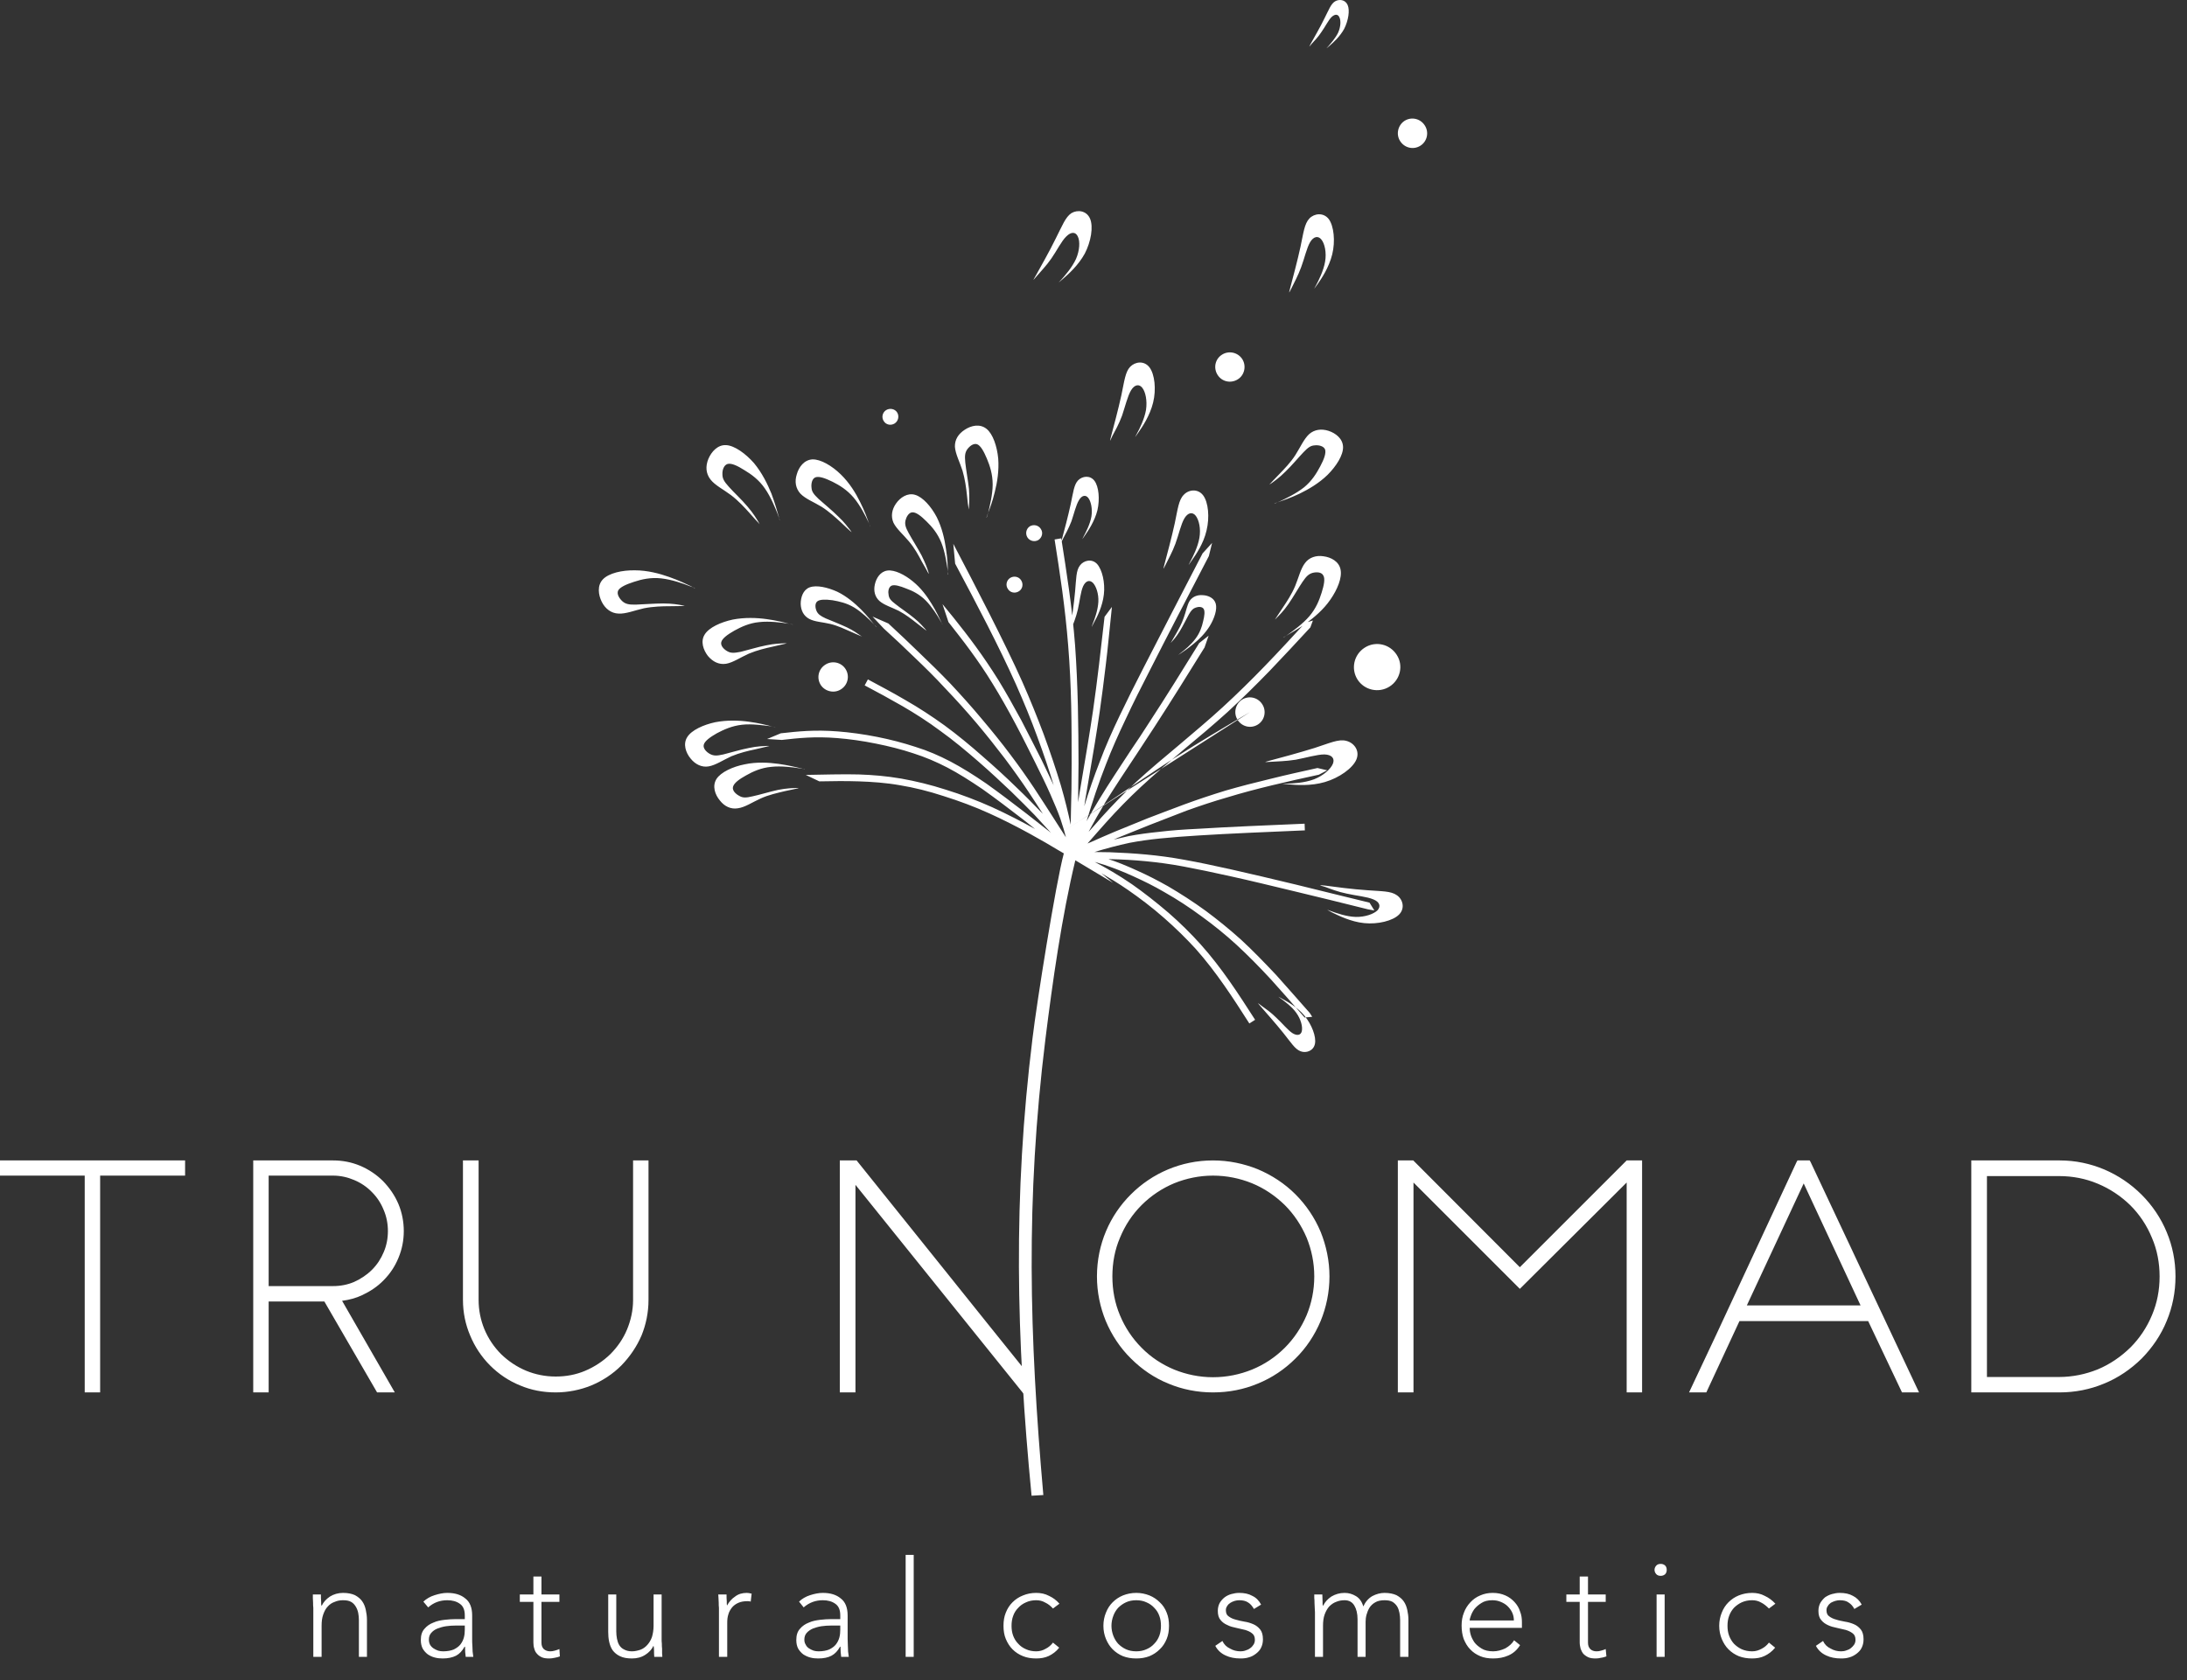
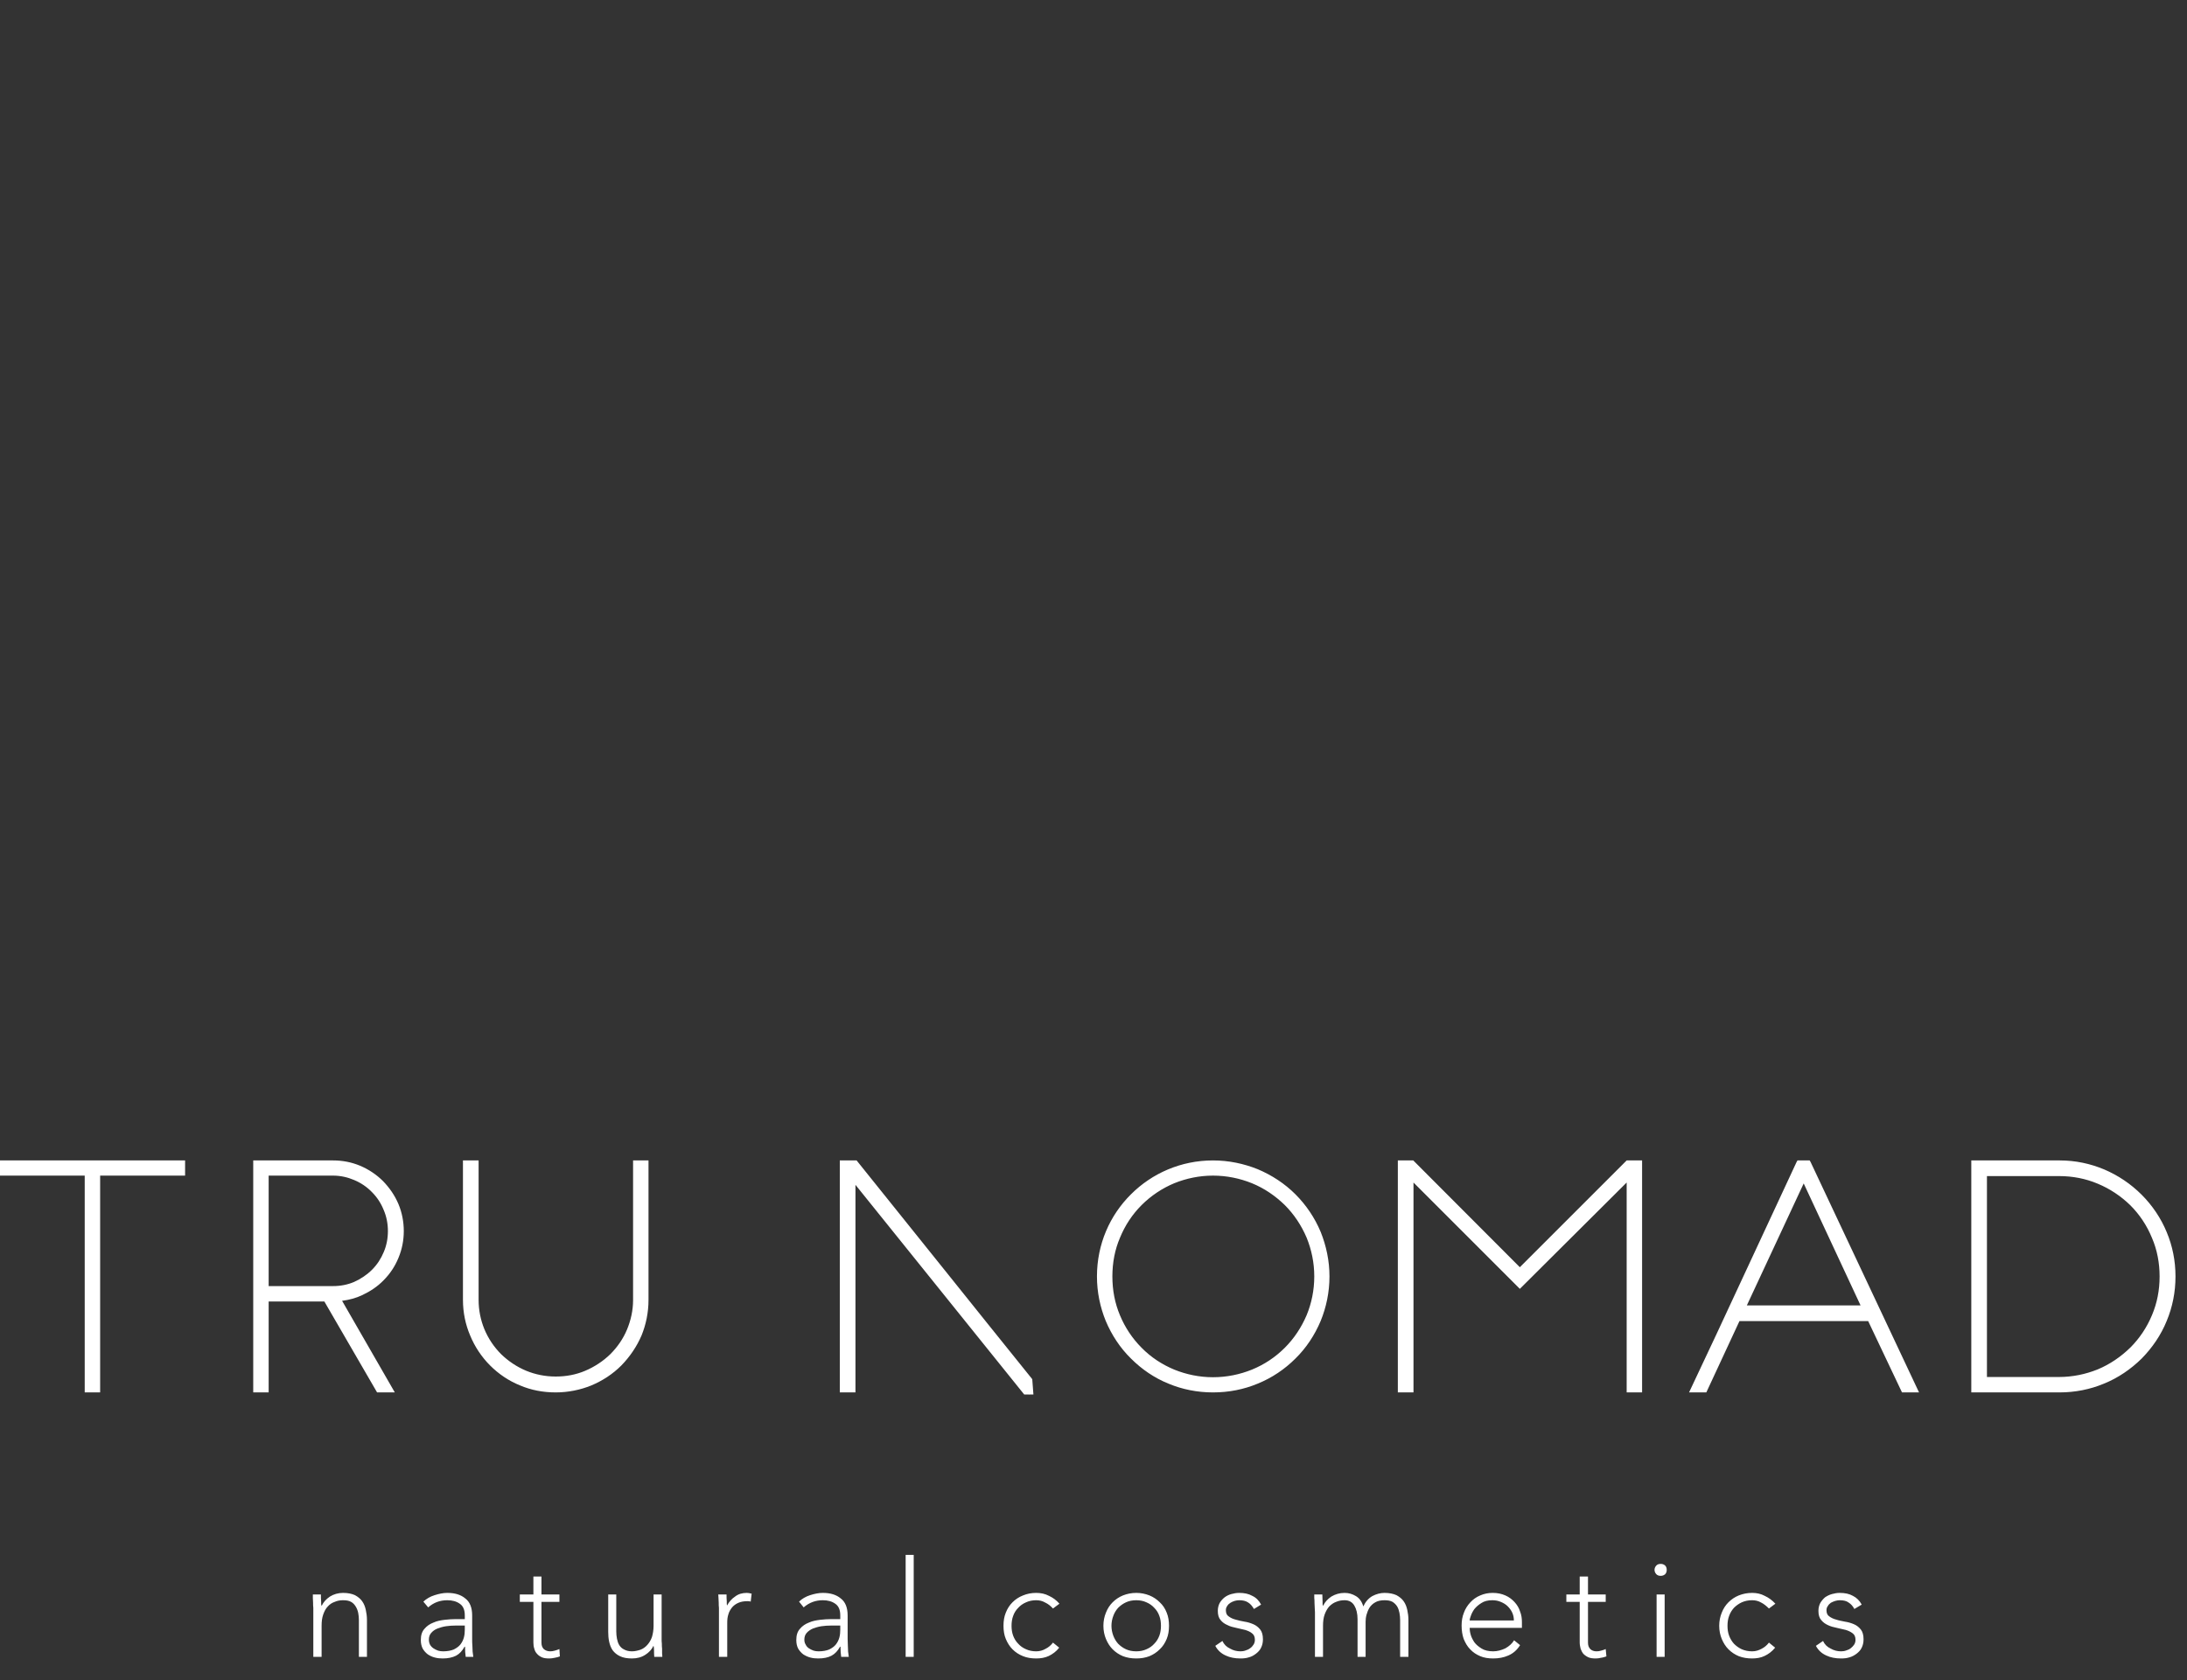
<svg xmlns="http://www.w3.org/2000/svg" width="95" height="73" viewBox="0 0 95 73" fill="none">
  <rect x="0" y="0" width="95" height="73" fill="#333333" stroke="none" />
-   <path d="M44.85 45.121C45.031 43.591 45.861 38.371 46.211 37.081L45.971 36.941C45.391 36.591 44.23 35.911 42.971 35.341C42.331 35.051 41.66 34.801 40.99 34.591C40.35 34.381 39.711 34.221 39.1 34.121C38.48 34.011 37.88 33.971 37.3 33.951C36.721 33.931 36.151 33.941 35.59 33.951L35.001 33.671C35.581 33.661 36.73 33.631 37.31 33.651C37.91 33.671 38.511 33.721 39.151 33.831C39.77 33.941 40.431 34.101 41.081 34.311C41.761 34.521 42.441 34.781 43.09 35.071C43.77 35.381 44.42 35.721 44.961 36.021C44.791 35.881 44.611 35.741 44.42 35.591C43.85 35.151 43.23 34.681 42.681 34.291C42.12 33.911 41.63 33.601 41.151 33.351C40.67 33.101 40.2 32.901 39.67 32.731C39.16 32.561 38.6 32.421 38.05 32.311C37.461 32.191 36.88 32.111 36.37 32.071C35.391 31.991 34.67 32.071 33.961 32.151L33.321 32.111L33.92 31.861H33.931C34.66 31.781 35.38 31.701 36.391 31.781C36.91 31.821 37.511 31.901 38.111 32.021C38.67 32.131 39.24 32.281 39.761 32.451C40.31 32.621 40.791 32.831 41.291 33.091C41.781 33.351 42.281 33.661 42.85 34.051C43.41 34.451 44.031 34.921 44.6 35.361C44.98 35.661 45.35 35.951 45.66 36.191L45.62 36.151C45.431 35.941 45.211 35.701 44.941 35.411C44.66 35.121 44.331 34.791 43.931 34.401C43.52 34.011 43.031 33.551 42.501 33.091C41.971 32.631 41.41 32.161 40.85 31.761C40.3 31.351 39.751 31.001 39.2 30.681C38.66 30.371 38.111 30.071 37.56 29.781L37.7 29.521C38.24 29.811 38.791 30.101 39.35 30.431C39.91 30.751 40.461 31.111 41.031 31.521C41.59 31.931 42.16 32.401 42.691 32.871C43.221 33.331 43.721 33.791 44.13 34.191C44.55 34.591 44.88 34.931 45.151 35.211L45.3 35.361C45.111 35.071 44.901 34.741 44.681 34.411C44.38 33.961 44.041 33.481 43.651 32.961C43.27 32.461 42.85 31.931 42.42 31.421C41.98 30.901 41.52 30.391 41.06 29.911C40.611 29.421 40.16 28.981 39.721 28.561C39.281 28.131 38.84 27.721 38.391 27.311L37.901 26.791L38.59 27.091C39.031 27.501 39.471 27.911 39.92 28.351C40.37 28.781 40.831 29.231 41.281 29.701C41.73 30.181 42.2 30.701 42.641 31.231C43.081 31.751 43.511 32.281 43.891 32.791C44.27 33.291 44.62 33.791 44.92 34.241C45.24 34.721 45.49 35.121 45.711 35.461L46.3 36.381C46.24 36.131 46.16 35.871 46.06 35.571C45.95 35.261 45.8 34.911 45.63 34.521C45.45 34.111 45.23 33.661 44.971 33.141C44.711 32.621 44.42 32.031 44.1 31.431C43.781 30.831 43.441 30.231 43.12 29.711C42.791 29.171 42.471 28.711 42.151 28.271C41.831 27.831 41.511 27.431 41.2 27.031L40.941 26.251L41.431 26.851C41.751 27.251 42.071 27.661 42.391 28.101C42.711 28.541 43.031 29.011 43.37 29.551C43.7 30.091 44.041 30.701 44.361 31.291C44.67 31.891 44.98 32.491 45.24 33.011C45.441 33.421 45.611 33.791 45.77 34.121C45.581 33.491 45.34 32.771 45.05 31.991C44.791 31.281 44.48 30.521 44.13 29.731C43.38 28.061 42.441 26.271 41.49 24.491L41.41 23.631C42.35 25.421 43.651 27.931 44.401 29.611C44.751 30.401 45.06 31.171 45.331 31.891C45.63 32.701 45.88 33.461 46.081 34.121C46.27 34.771 46.401 35.331 46.511 35.831L46.52 35.291C46.541 34.651 46.55 33.961 46.55 33.181C46.55 32.391 46.55 31.531 46.531 30.671C46.511 29.801 46.471 28.911 46.401 28.061C46.27 26.391 46.041 24.911 45.81 23.441L46.1 23.391C46.331 24.871 46.571 26.351 46.7 28.041C46.761 28.881 46.8 29.781 46.821 30.661C46.84 31.551 46.85 32.411 46.85 33.181C46.84 33.781 46.84 34.331 46.831 34.861L46.91 34.361C46.971 34.001 47.011 33.771 47.05 33.531C47.191 32.711 47.34 31.821 47.48 30.871C47.571 30.231 47.66 29.561 47.74 28.881C47.821 28.211 47.901 27.501 47.98 26.801L48.3 26.371C48.221 27.071 48.12 28.221 48.031 28.911C47.95 29.601 47.861 30.271 47.77 30.921C47.63 31.881 47.48 32.771 47.34 33.581C47.281 33.911 47.23 34.231 47.2 34.411C47.16 34.621 47.13 34.831 47.1 35.031C47.3 34.381 47.52 33.741 47.77 33.101C48.02 32.431 48.31 31.781 48.63 31.111C48.95 30.441 49.3 29.741 49.691 28.981C50.45 27.491 51.35 25.771 52.24 24.041L52.251 24.031L52.651 23.591L52.511 24.161L52.501 24.181C51.611 25.891 50.721 27.601 49.95 29.121C49.571 29.861 49.221 30.551 48.901 31.241C48.581 31.911 48.291 32.561 48.041 33.211C47.721 34.021 47.45 34.851 47.2 35.681C47.37 35.371 47.56 35.041 47.781 34.681C48.17 34.041 48.651 33.321 49.141 32.571C49.401 32.191 49.66 31.801 49.901 31.421C50.66 30.261 51.37 29.111 52.081 27.961V27.951L52.501 27.621L52.331 28.111V28.121C51.611 29.281 50.891 30.441 50.151 31.581C49.891 31.981 49.641 32.361 49.391 32.741C48.891 33.491 48.41 34.221 48.031 34.831C47.751 35.301 47.52 35.711 47.31 36.101L47.291 36.141C47.471 35.941 47.66 35.731 47.84 35.521C48.31 35.001 48.81 34.481 49.37 33.961C49.95 33.431 50.581 32.901 51.24 32.351C51.861 31.821 52.501 31.291 53.12 30.721C53.751 30.141 54.361 29.541 54.95 28.931C55.541 28.321 56.12 27.691 56.7 27.061L57.031 26.961L56.92 27.261C56.34 27.891 55.761 28.511 55.16 29.141C54.56 29.761 53.95 30.361 53.321 30.941C52.7 31.501 52.06 32.041 51.42 32.571C50.77 33.121 50.141 33.651 49.571 34.181C49.02 34.691 48.52 35.211 48.06 35.721C47.781 36.031 47.511 36.341 47.24 36.651L47.431 36.571C47.691 36.451 48.041 36.301 48.441 36.131C48.85 35.961 49.331 35.771 49.84 35.561C50.34 35.371 50.88 35.161 51.45 34.951C52.02 34.741 52.62 34.541 53.24 34.351C53.861 34.171 54.52 34.001 55.191 33.841C55.87 33.671 56.55 33.521 57.23 33.371L57.651 33.471L57.291 33.661C56.6 33.811 55.92 33.961 55.261 34.121C54.6 34.281 53.95 34.451 53.331 34.641C52.7 34.821 52.111 35.021 51.55 35.221C51.001 35.431 50.461 35.641 49.95 35.841C49.45 36.041 48.98 36.231 48.56 36.401L48.38 36.481C48.59 36.431 48.8 36.381 49.02 36.331C49.441 36.251 49.88 36.191 50.38 36.141C50.87 36.081 51.42 36.041 52.06 36.011C53.35 35.931 55.001 35.861 56.66 35.791H56.67L56.681 36.081H56.67C55.011 36.151 53.35 36.221 52.081 36.301C51.441 36.341 50.891 36.381 50.41 36.431C49.92 36.481 49.49 36.541 49.071 36.621C48.55 36.731 48.041 36.871 47.541 37.021C47.77 37.021 47.99 37.031 48.211 37.031C48.73 37.051 49.261 37.081 49.8 37.131C50.331 37.181 50.861 37.251 51.461 37.361C52.071 37.471 52.74 37.611 53.541 37.791C54.331 37.971 55.281 38.191 56.31 38.441C57.331 38.691 58.41 38.961 59.49 39.221L59.7 39.561L59.42 39.511C58.331 39.241 57.251 38.971 56.24 38.731C55.24 38.491 54.3 38.261 53.48 38.081C52.67 37.901 52.001 37.761 51.41 37.651C50.821 37.541 50.291 37.471 49.77 37.421C49.251 37.371 48.721 37.341 48.2 37.331H48.151C48.501 37.441 48.92 37.611 49.38 37.821C49.81 38.011 50.261 38.241 50.74 38.511C51.27 38.821 51.831 39.181 52.38 39.581C52.891 39.961 53.41 40.381 53.91 40.831C54.431 41.311 54.931 41.831 55.431 42.361C55.92 42.901 56.401 43.461 56.891 44.011L57.001 44.181L56.67 44.211C56.181 43.651 55.7 43.101 55.211 42.561C54.721 42.031 54.221 41.521 53.711 41.051C53.221 40.601 52.711 40.191 52.2 39.821C51.66 39.421 51.12 39.071 50.59 38.771C50.13 38.501 49.681 38.281 49.261 38.091C48.77 37.861 48.331 37.701 47.98 37.581C47.821 37.531 47.681 37.491 47.55 37.451C48.05 37.711 48.571 38.011 49.17 38.421C49.67 38.771 50.221 39.201 50.77 39.671C51.251 40.091 51.73 40.561 52.16 41.041C53.081 42.071 53.8 43.191 54.52 44.311L54.27 44.471C53.56 43.361 52.84 42.241 51.941 41.231C51.511 40.761 51.05 40.311 50.571 39.891C50.041 39.421 49.49 39.011 49.001 38.671C48.581 38.381 48.2 38.151 47.84 37.941L48.35 38.361L46.711 37.381C46.12 39.831 45.721 42.671 45.41 45.161C44.55 52.151 44.711 57.991 45.321 64.961L44.81 64.991C44.141 58.101 44.001 52.011 44.85 45.121ZM54.77 43.741C54.961 43.961 55.431 44.491 55.751 44.891C56.081 45.301 56.251 45.591 56.501 45.681C56.74 45.771 57.06 45.661 57.12 45.351C57.181 45.041 56.98 44.521 56.67 44.141C56.361 43.761 55.92 43.521 55.7 43.401C55.49 43.281 55.49 43.281 55.641 43.391C55.8 43.511 56.12 43.741 56.31 44.011C56.511 44.291 56.59 44.611 56.55 44.801C56.511 44.981 56.35 45.021 56.141 44.891C55.941 44.761 55.691 44.451 55.441 44.221C55.2 43.981 54.961 43.821 54.81 43.711C54.651 43.591 54.571 43.511 54.77 43.741ZM61.011 5.251C61.31 5.061 61.7 5.151 61.891 5.451C62.081 5.741 62.001 6.141 61.7 6.331C61.401 6.521 61.011 6.431 60.821 6.131C60.63 5.841 60.721 5.441 61.011 5.251ZM44.73 22.871C44.901 22.771 45.111 22.821 45.211 22.981C45.321 23.141 45.27 23.351 45.111 23.461C44.95 23.561 44.73 23.511 44.63 23.351C44.531 23.191 44.571 22.981 44.73 22.871ZM35.85 28.881C36.141 28.691 36.541 28.771 36.73 29.071C36.92 29.371 36.831 29.761 36.531 29.951C36.24 30.141 35.84 30.051 35.651 29.761C35.461 29.461 35.55 29.071 35.85 28.881ZM53.95 30.401C54.251 30.211 54.641 30.301 54.831 30.601C55.02 30.891 54.941 31.291 54.641 31.481C54.34 31.671 53.95 31.581 53.761 31.281C53.571 30.991 53.66 30.591 53.95 30.401ZM53.081 15.411C53.38 15.221 53.77 15.311 53.961 15.601C54.151 15.901 54.06 16.301 53.77 16.481C53.471 16.671 53.081 16.591 52.891 16.291C52.7 15.991 52.781 15.601 53.081 15.411ZM59.281 28.141C59.751 27.841 60.37 27.981 60.67 28.451C60.971 28.911 60.831 29.531 60.361 29.831C59.891 30.131 59.27 29.991 58.971 29.531C58.67 29.061 58.81 28.441 59.281 28.141ZM43.88 25.111C44.041 25.011 44.261 25.051 44.361 25.221C44.461 25.381 44.42 25.591 44.261 25.691C44.09 25.801 43.88 25.751 43.781 25.591C43.67 25.431 43.721 25.211 43.88 25.111ZM38.49 17.821C38.651 17.721 38.87 17.761 38.971 17.921C39.071 18.081 39.02 18.301 38.861 18.401C38.7 18.501 38.49 18.461 38.391 18.301C38.281 18.141 38.331 17.921 38.49 17.821ZM56.941 1.891C57.06 1.671 57.35 1.181 57.531 0.801C57.721 0.431 57.81 0.171 57.99 0.061C58.17 -0.049 58.441 -0.019 58.541 0.221C58.641 0.451 58.571 0.891 58.391 1.251C58.2 1.601 57.901 1.861 57.74 2.001C57.59 2.131 57.59 2.131 57.7 2.011C57.8 1.891 58.011 1.661 58.13 1.411C58.24 1.161 58.251 0.891 58.181 0.751C58.12 0.611 57.99 0.601 57.84 0.741C57.7 0.881 57.56 1.171 57.401 1.391C57.251 1.621 57.09 1.781 56.98 1.901C56.88 2.021 56.831 2.101 56.941 1.891ZM45.001 11.961C45.17 11.651 45.59 10.921 45.861 10.361C46.141 9.811 46.281 9.431 46.541 9.261C46.81 9.101 47.2 9.151 47.35 9.501C47.501 9.851 47.391 10.501 47.12 11.021C46.84 11.531 46.401 11.921 46.17 12.121C45.95 12.311 45.95 12.311 46.111 12.141C46.261 11.971 46.571 11.621 46.74 11.251C46.901 10.881 46.92 10.481 46.821 10.281C46.73 10.071 46.531 10.061 46.321 10.271C46.111 10.471 45.901 10.901 45.67 11.231C45.441 11.561 45.2 11.801 45.05 11.981C44.891 12.161 44.821 12.271 45.001 11.961ZM56.05 12.491C56.141 12.141 56.361 11.331 56.49 10.731C56.62 10.121 56.66 9.721 56.88 9.491C57.09 9.271 57.49 9.221 57.721 9.521C57.941 9.821 58.011 10.481 57.87 11.051C57.73 11.621 57.401 12.111 57.23 12.351C57.06 12.591 57.06 12.591 57.17 12.391C57.281 12.181 57.49 11.771 57.56 11.371C57.63 10.971 57.541 10.581 57.401 10.411C57.261 10.231 57.06 10.271 56.91 10.521C56.761 10.771 56.66 11.241 56.52 11.611C56.38 11.991 56.211 12.291 56.111 12.501C56.001 12.711 55.961 12.831 56.05 12.491ZM57.571 38.481C57.931 38.531 58.77 38.641 59.391 38.681C60.02 38.731 60.42 38.711 60.681 38.901C60.941 39.081 61.041 39.471 60.77 39.741C60.501 40.011 59.85 40.171 59.261 40.111C58.67 40.051 58.141 39.781 57.87 39.651C57.6 39.511 57.6 39.511 57.821 39.591C58.041 39.671 58.49 39.831 58.891 39.841C59.3 39.851 59.681 39.711 59.84 39.551C59.99 39.381 59.931 39.191 59.66 39.081C59.38 38.961 58.91 38.921 58.511 38.831C58.111 38.751 57.791 38.621 57.571 38.541C57.34 38.471 57.211 38.441 57.571 38.481ZM55.191 33.041C55.571 32.941 56.461 32.701 57.1 32.501C57.751 32.291 58.151 32.101 58.48 32.191C58.81 32.271 59.081 32.611 58.92 33.001C58.761 33.381 58.17 33.801 57.55 33.981C56.941 34.161 56.291 34.111 55.971 34.081C55.641 34.061 55.641 34.061 55.901 34.051C56.151 34.041 56.66 34.021 57.081 33.861C57.49 33.701 57.81 33.411 57.901 33.181C57.99 32.951 57.85 32.791 57.531 32.781C57.211 32.781 56.711 32.931 56.281 33.011C55.84 33.081 55.471 33.081 55.211 33.101C54.961 33.111 54.821 33.141 55.191 33.041ZM51.09 27.531C51.191 27.351 51.331 27.111 51.42 26.841C51.52 26.581 51.56 26.291 51.681 26.101C51.81 25.921 52.011 25.841 52.251 25.861C52.48 25.871 52.74 25.981 52.81 26.231C52.88 26.481 52.751 26.871 52.55 27.201C52.35 27.521 52.09 27.781 51.84 27.981C51.6 28.181 51.38 28.331 51.27 28.401C51.16 28.471 51.16 28.471 51.16 28.471C51.16 28.471 51.16 28.481 51.3 28.361C51.45 28.251 51.74 28.011 51.931 27.751C52.12 27.501 52.211 27.231 52.261 27.001C52.321 26.761 52.35 26.551 52.281 26.451C52.211 26.351 52.05 26.361 51.941 26.401C51.821 26.441 51.751 26.511 51.641 26.701C51.541 26.881 51.391 27.191 51.251 27.421C51.111 27.651 50.98 27.801 50.91 27.871C50.85 27.951 50.85 27.951 50.88 27.891C50.92 27.831 50.98 27.711 51.09 27.531ZM55.73 26.391C55.891 26.151 56.111 25.821 56.261 25.461C56.41 25.101 56.501 24.701 56.691 24.461C56.87 24.221 57.17 24.121 57.49 24.171C57.81 24.211 58.16 24.391 58.23 24.741C58.31 25.101 58.09 25.621 57.791 26.051C57.49 26.491 57.09 26.821 56.74 27.081C56.38 27.341 56.06 27.511 55.91 27.601C55.751 27.691 55.751 27.691 55.751 27.691C55.751 27.701 55.751 27.711 55.961 27.561C56.17 27.411 56.6 27.101 56.88 26.771C57.17 26.431 57.31 26.071 57.41 25.751C57.511 25.431 57.571 25.141 57.48 25.001C57.401 24.851 57.181 24.851 57.02 24.891C56.85 24.941 56.751 25.031 56.581 25.281C56.41 25.531 56.181 25.941 55.971 26.241C55.761 26.551 55.56 26.741 55.461 26.841C55.37 26.941 55.37 26.941 55.42 26.861C55.471 26.781 55.571 26.631 55.73 26.391ZM55.581 20.591C55.781 20.381 56.06 20.101 56.27 19.771C56.48 19.441 56.641 19.071 56.87 18.861C57.1 18.661 57.401 18.621 57.711 18.721C58.02 18.821 58.331 19.061 58.34 19.421C58.35 19.781 58.041 20.261 57.67 20.631C57.291 21.001 56.84 21.261 56.45 21.451C56.05 21.641 55.711 21.751 55.541 21.811C55.361 21.871 55.361 21.871 55.361 21.881C55.361 21.881 55.361 21.891 55.6 21.781C55.831 21.671 56.3 21.451 56.651 21.171C56.99 20.891 57.191 20.561 57.35 20.261C57.511 19.961 57.611 19.691 57.56 19.531C57.501 19.381 57.281 19.331 57.111 19.351C56.941 19.361 56.831 19.431 56.62 19.651C56.41 19.871 56.111 20.231 55.84 20.491C55.581 20.751 55.35 20.911 55.24 20.991C55.12 21.071 55.12 21.071 55.191 21.001C55.251 20.931 55.38 20.801 55.581 20.591ZM46.501 27.301C46.541 26.991 46.651 26.251 46.7 25.701C46.751 25.151 46.74 24.791 46.91 24.571C47.071 24.351 47.42 24.261 47.651 24.501C47.88 24.751 48.011 25.321 47.95 25.831C47.891 26.351 47.651 26.821 47.52 27.051C47.401 27.291 47.401 27.291 47.471 27.091C47.55 26.901 47.691 26.511 47.711 26.151C47.73 25.801 47.611 25.461 47.471 25.321C47.321 25.181 47.16 25.241 47.05 25.471C46.941 25.711 46.901 26.131 46.821 26.481C46.74 26.831 46.62 27.111 46.55 27.301C46.48 27.501 46.45 27.611 46.501 27.301ZM34.071 34.381C33.791 34.451 33.401 34.531 33.05 34.691C32.691 34.851 32.361 35.081 32.05 35.121C31.75 35.171 31.471 35.041 31.27 34.781C31.061 34.531 30.93 34.161 31.12 33.851C31.311 33.551 31.831 33.311 32.35 33.211C32.861 33.101 33.38 33.131 33.821 33.191C34.251 33.251 34.6 33.341 34.781 33.381C34.95 33.431 34.95 33.431 34.961 33.431C34.961 33.421 34.971 33.421 34.711 33.381C34.45 33.341 33.931 33.271 33.501 33.321C33.06 33.361 32.711 33.521 32.41 33.691C32.12 33.851 31.881 34.021 31.84 34.191C31.8 34.351 31.96 34.501 32.111 34.581C32.261 34.671 32.401 34.671 32.691 34.601C32.98 34.541 33.431 34.401 33.8 34.321C34.16 34.251 34.441 34.241 34.581 34.241C34.721 34.231 34.721 34.231 34.63 34.261C34.531 34.281 34.35 34.321 34.071 34.381ZM32.8 32.561C32.511 32.621 32.13 32.711 31.77 32.861C31.421 33.021 31.081 33.251 30.78 33.301C30.48 33.351 30.201 33.211 30 32.961C29.791 32.711 29.66 32.331 29.851 32.031C30.041 31.721 30.561 31.491 31.07 31.381C31.59 31.281 32.111 31.301 32.541 31.361C32.98 31.421 33.331 31.511 33.511 31.561C33.681 31.601 33.681 31.601 33.691 31.601C33.691 31.601 33.7 31.591 33.441 31.551C33.181 31.521 32.66 31.441 32.23 31.491C31.791 31.541 31.441 31.701 31.14 31.861C30.84 32.031 30.61 32.201 30.57 32.361C30.53 32.521 30.691 32.681 30.84 32.761C30.991 32.841 31.12 32.851 31.421 32.781C31.71 32.711 32.16 32.571 32.531 32.501C32.891 32.421 33.17 32.421 33.31 32.411C33.45 32.411 33.45 32.411 33.35 32.431C33.261 32.451 33.081 32.491 32.8 32.561ZM33.55 28.101C33.27 28.161 32.891 28.251 32.531 28.401C32.17 28.561 31.84 28.791 31.541 28.841C31.23 28.891 30.96 28.751 30.75 28.501C30.55 28.241 30.421 27.871 30.61 27.571C30.8 27.261 31.32 27.031 31.831 26.921C32.35 26.821 32.87 26.841 33.3 26.901C33.74 26.961 34.09 27.051 34.261 27.101C34.441 27.141 34.441 27.141 34.441 27.141C34.45 27.141 34.45 27.131 34.2 27.091C33.941 27.051 33.42 26.981 32.98 27.031C32.55 27.071 32.191 27.241 31.901 27.401C31.601 27.571 31.37 27.741 31.331 27.901C31.291 28.061 31.451 28.221 31.601 28.301C31.741 28.381 31.881 28.381 32.181 28.321C32.471 28.251 32.92 28.111 33.281 28.041C33.651 27.961 33.931 27.961 34.06 27.951C34.2 27.951 34.2 27.951 34.111 27.971C34.02 27.991 33.84 28.031 33.55 28.101ZM36.941 27.441C36.711 27.341 36.401 27.191 36.071 27.111C35.74 27.031 35.391 27.021 35.151 26.891C34.91 26.761 34.791 26.531 34.781 26.241C34.781 25.961 34.88 25.631 35.17 25.521C35.471 25.411 35.95 25.521 36.37 25.711C36.781 25.911 37.13 26.211 37.401 26.481C37.67 26.751 37.861 27.001 37.961 27.121C38.06 27.241 38.06 27.241 38.06 27.241C38.071 27.241 38.081 27.241 37.92 27.081C37.761 26.921 37.441 26.601 37.111 26.401C36.781 26.201 36.45 26.131 36.16 26.081C35.861 26.041 35.611 26.041 35.501 26.131C35.391 26.221 35.41 26.411 35.471 26.551C35.531 26.681 35.63 26.761 35.87 26.871C36.111 26.971 36.49 27.121 36.791 27.261C37.081 27.401 37.27 27.541 37.37 27.611C37.471 27.681 37.471 27.681 37.401 27.641C37.321 27.611 37.17 27.541 36.941 27.441ZM39.8 27.061C39.611 26.911 39.34 26.701 39.041 26.541C38.74 26.391 38.401 26.291 38.2 26.111C38.001 25.931 37.941 25.671 38.001 25.401C38.06 25.121 38.24 24.831 38.55 24.791C38.861 24.751 39.3 24.971 39.651 25.261C40.011 25.551 40.27 25.911 40.471 26.241C40.67 26.561 40.8 26.851 40.87 26.991C40.931 27.131 40.931 27.131 40.941 27.141C40.941 27.141 40.95 27.141 40.831 26.941C40.721 26.751 40.48 26.361 40.211 26.091C39.941 25.821 39.641 25.671 39.361 25.571C39.09 25.461 38.85 25.391 38.721 25.451C38.59 25.521 38.571 25.711 38.6 25.851C38.62 26.001 38.691 26.091 38.901 26.251C39.111 26.421 39.45 26.641 39.7 26.851C39.95 27.051 40.1 27.231 40.181 27.321C40.261 27.421 40.261 27.421 40.2 27.371C40.13 27.321 40.001 27.221 39.8 27.061ZM29.081 26.341C28.78 26.341 28.37 26.351 27.971 26.431C27.57 26.521 27.18 26.681 26.87 26.661C26.55 26.651 26.291 26.451 26.14 26.151C25.991 25.851 25.93 25.441 26.191 25.171C26.451 24.901 27.03 24.771 27.581 24.781C28.12 24.781 28.651 24.921 29.07 25.071C29.5 25.221 29.84 25.391 30.011 25.471C30.18 25.561 30.18 25.561 30.18 25.561C30.191 25.551 30.201 25.551 29.941 25.461C29.691 25.361 29.18 25.181 28.721 25.131C28.27 25.081 27.87 25.171 27.541 25.281C27.201 25.391 26.93 25.511 26.851 25.661C26.78 25.821 26.91 26.011 27.041 26.131C27.171 26.241 27.311 26.281 27.631 26.271C27.941 26.261 28.43 26.221 28.811 26.221C29.201 26.221 29.48 26.271 29.631 26.301C29.77 26.331 29.77 26.331 29.671 26.331C29.57 26.331 29.381 26.341 29.081 26.341ZM32.55 22.281C32.35 22.061 32.081 21.761 31.75 21.511C31.43 21.271 31.05 21.081 30.86 20.831C30.66 20.571 30.64 20.261 30.77 19.941C30.901 19.631 31.171 19.321 31.541 19.341C31.91 19.361 32.391 19.711 32.751 20.121C33.1 20.541 33.34 21.031 33.511 21.451C33.67 21.881 33.77 22.241 33.821 22.421C33.861 22.601 33.861 22.601 33.87 22.611C33.87 22.611 33.88 22.611 33.791 22.361C33.691 22.111 33.49 21.601 33.23 21.231C32.971 20.851 32.641 20.611 32.34 20.431C32.041 20.241 31.77 20.111 31.601 20.161C31.441 20.211 31.37 20.431 31.381 20.611C31.381 20.781 31.441 20.911 31.651 21.141C31.86 21.381 32.221 21.711 32.471 22.011C32.721 22.301 32.87 22.551 32.941 22.671C33.011 22.801 33.011 22.801 32.95 22.721C32.88 22.651 32.751 22.511 32.55 22.281ZM40.041 24.401C39.91 24.151 39.73 23.811 39.48 23.521C39.24 23.231 38.941 22.981 38.81 22.711C38.691 22.431 38.74 22.141 38.92 21.881C39.1 21.621 39.42 21.401 39.751 21.501C40.09 21.601 40.45 22.011 40.691 22.471C40.92 22.931 41.031 23.421 41.09 23.841C41.16 24.261 41.17 24.621 41.17 24.791C41.17 24.971 41.17 24.971 41.181 24.971C41.181 24.971 41.191 24.981 41.16 24.731C41.12 24.481 41.05 23.971 40.891 23.581C40.73 23.181 40.49 22.891 40.251 22.661C40.02 22.431 39.8 22.251 39.63 22.261C39.471 22.271 39.37 22.461 39.331 22.621C39.3 22.781 39.331 22.911 39.471 23.161C39.611 23.421 39.861 23.811 40.031 24.131C40.191 24.451 40.281 24.701 40.321 24.831C40.361 24.961 40.361 24.961 40.31 24.881C40.27 24.801 40.181 24.641 40.041 24.401ZM36.52 22.691C36.31 22.501 36.02 22.231 35.691 22.021C35.361 21.821 34.98 21.671 34.77 21.451C34.56 21.221 34.511 20.921 34.611 20.611C34.7 20.291 34.931 19.981 35.291 19.961C35.651 19.951 36.141 20.241 36.52 20.611C36.901 20.981 37.17 21.421 37.361 21.811C37.56 22.201 37.681 22.551 37.74 22.721C37.81 22.891 37.81 22.891 37.81 22.891C37.81 22.891 37.821 22.891 37.711 22.661C37.6 22.421 37.361 21.951 37.081 21.621C36.791 21.281 36.461 21.081 36.16 20.931C35.85 20.781 35.581 20.681 35.42 20.741C35.27 20.801 35.23 21.021 35.251 21.191C35.261 21.361 35.34 21.471 35.56 21.681C35.781 21.881 36.151 22.181 36.41 22.441C36.681 22.691 36.84 22.921 36.931 23.031C37.011 23.141 37.011 23.141 36.941 23.081C36.87 23.021 36.73 22.891 36.52 22.691ZM42.001 21.501C41.971 21.211 41.92 20.821 41.81 20.451C41.691 20.081 41.501 19.721 41.48 19.411C41.471 19.101 41.63 18.851 41.91 18.671C42.181 18.491 42.56 18.401 42.85 18.631C43.13 18.851 43.31 19.391 43.361 19.921C43.401 20.441 43.321 20.951 43.211 21.381C43.111 21.801 42.98 22.141 42.91 22.311C42.85 22.481 42.85 22.481 42.85 22.491C42.861 22.491 42.861 22.501 42.931 22.251C42.99 22.001 43.12 21.491 43.12 21.051C43.12 20.611 43.001 20.241 42.87 19.931C42.74 19.621 42.6 19.361 42.441 19.301C42.281 19.251 42.111 19.391 42.011 19.531C41.92 19.671 41.901 19.801 41.931 20.101C41.961 20.401 42.05 20.871 42.09 21.241C42.12 21.611 42.1 21.881 42.09 22.021C42.081 22.161 42.081 22.161 42.071 22.071C42.05 21.971 42.031 21.791 42.001 21.501ZM46.141 23.381C46.221 23.091 46.401 22.411 46.511 21.901C46.62 21.391 46.651 21.061 46.831 20.871C47.02 20.681 47.35 20.641 47.541 20.891C47.73 21.141 47.781 21.691 47.67 22.171C47.55 22.651 47.27 23.061 47.13 23.261C46.99 23.471 46.99 23.471 47.081 23.291C47.17 23.121 47.35 22.781 47.41 22.441C47.461 22.111 47.391 21.781 47.27 21.631C47.16 21.491 46.99 21.521 46.87 21.731C46.74 21.941 46.651 22.331 46.541 22.651C46.42 22.961 46.281 23.211 46.191 23.381C46.1 23.561 46.071 23.661 46.141 23.381ZM50.59 24.491C50.681 24.151 50.901 23.331 51.031 22.731C51.16 22.121 51.2 21.721 51.42 21.501C51.63 21.271 52.031 21.221 52.261 21.521C52.49 21.821 52.55 22.481 52.41 23.051C52.281 23.621 51.941 24.111 51.77 24.351C51.6 24.601 51.6 24.601 51.711 24.391C51.821 24.181 52.031 23.771 52.1 23.371C52.17 22.971 52.081 22.591 51.941 22.411C51.8 22.231 51.6 22.271 51.45 22.521C51.3 22.771 51.2 23.241 51.06 23.621C50.92 24.001 50.751 24.291 50.651 24.501C50.541 24.711 50.501 24.831 50.59 24.491ZM48.27 18.931C48.361 18.591 48.581 17.771 48.711 17.171C48.84 16.561 48.88 16.161 49.09 15.941C49.31 15.711 49.7 15.661 49.931 15.961C50.16 16.261 50.23 16.921 50.09 17.491C49.95 18.061 49.62 18.551 49.45 18.791C49.281 19.041 49.281 19.041 49.391 18.831C49.501 18.631 49.711 18.211 49.781 17.811C49.84 17.411 49.761 17.031 49.62 16.851C49.48 16.671 49.281 16.711 49.13 16.961C48.98 17.211 48.87 17.681 48.74 18.061C48.6 18.441 48.431 18.731 48.321 18.941C48.221 19.151 48.181 19.271 48.27 18.931ZM54.3 30.941C53.2 31.591 52.1 32.241 51.071 32.901C50.031 33.571 49.06 34.241 48.211 34.811C47.35 35.381 46.6 35.861 45.861 36.331L54.3 30.941Z" fill="white" />
  <path d="M0 50.872V50.422H8.04V51.082H4.35V60.502H3.68V51.082H0V50.872ZM16.79 60.502H16.38L14.09 56.552H11.67V60.502H11V50.422H14.47C14.89 50.422 15.28 50.502 15.64 50.652C16.02 50.812 16.36 51.042 16.64 51.322C16.92 51.612 17.15 51.942 17.31 52.322C17.46 52.682 17.54 53.082 17.54 53.492C17.54 53.902 17.46 54.292 17.31 54.652C17.16 55.022 16.94 55.352 16.66 55.632C16.4 55.902 16.08 56.112 15.74 56.272C15.47 56.402 15.17 56.482 14.86 56.522L17.15 60.502H16.79ZM16.16 55.172C16.38 54.952 16.55 54.692 16.67 54.402C16.79 54.122 16.85 53.812 16.85 53.492C16.85 53.172 16.79 52.862 16.67 52.582C16.55 52.282 16.38 52.022 16.16 51.802C15.94 51.572 15.67 51.392 15.38 51.272C15.1 51.152 14.79 51.082 14.47 51.082H11.67V55.882H14.47C14.79 55.882 15.1 55.822 15.38 55.702C15.67 55.572 15.94 55.392 16.16 55.172ZM21.29 59.332C20.92 58.962 20.62 58.512 20.42 58.022C20.22 57.552 20.11 57.032 20.11 56.482V50.422H20.79V56.482C20.79 56.932 20.88 57.362 21.04 57.752C21.21 58.162 21.46 58.532 21.77 58.842C22.08 59.142 22.45 59.392 22.86 59.562C23.25 59.722 23.68 59.812 24.14 59.812C24.59 59.812 25.02 59.732 25.42 59.562C25.82 59.392 26.19 59.152 26.51 58.842C26.82 58.532 27.07 58.172 27.24 57.762C27.4 57.372 27.5 56.942 27.5 56.492V50.422H28.17V56.482C28.17 57.032 28.06 57.552 27.87 58.022C27.66 58.512 27.36 58.952 26.99 59.332C26.62 59.702 26.18 59.992 25.68 60.202C25.21 60.392 24.68 60.502 24.14 60.502C23.59 60.502 23.07 60.402 22.6 60.202C22.1 60.002 21.66 59.702 21.29 59.332ZM44.67 60.592H44.49L37.16 51.482V60.502H36.48V50.422H37.21L37.25 50.472C38.42 51.932 39.69 53.512 41.03 55.182C42.29 56.762 43.56 58.332 44.82 59.902L44.84 59.932L44.89 60.592H44.72V60.612L44.71 60.592H44.67ZM49.13 59.032C48.66 58.572 48.29 58.012 48.03 57.392C47.79 56.802 47.65 56.152 47.65 55.462C47.65 54.062 48.21 52.802 49.13 51.892C50.04 50.982 51.3 50.422 52.69 50.422C53.38 50.422 54.03 50.562 54.63 50.802C55.25 51.062 55.81 51.432 56.27 51.892C56.74 52.362 57.11 52.912 57.37 53.532C57.61 54.132 57.75 54.782 57.75 55.462C57.75 56.152 57.61 56.802 57.37 57.392C57.11 58.012 56.74 58.572 56.27 59.032C55.81 59.492 55.25 59.872 54.63 60.122C54.03 60.372 53.38 60.502 52.69 60.502C52.01 60.502 51.36 60.372 50.76 60.122C50.14 59.872 49.59 59.492 49.13 59.032ZM49.59 52.362C49.19 52.762 48.87 53.242 48.65 53.782C48.43 54.292 48.32 54.862 48.32 55.462C48.32 56.062 48.43 56.632 48.65 57.152C48.87 57.682 49.19 58.162 49.59 58.562C49.99 58.972 50.48 59.292 51.01 59.512C51.53 59.722 52.1 59.842 52.69 59.842C53.29 59.842 53.86 59.722 54.38 59.512C54.92 59.292 55.4 58.972 55.81 58.562C56.21 58.162 56.53 57.682 56.76 57.142C56.97 56.632 57.09 56.062 57.09 55.462C57.09 54.862 56.97 54.302 56.76 53.782C56.53 53.242 56.21 52.762 55.81 52.362C55.4 51.962 54.92 51.632 54.38 51.412C53.86 51.202 53.29 51.082 52.69 51.082C52.1 51.082 51.53 51.202 51.01 51.412C50.48 51.632 49.99 51.962 49.59 52.362ZM71.12 60.502H70.66V51.382L66.02 56.002L61.4 51.382V60.502H60.72V50.422H61.39L66.02 55.062L70.66 50.422H71.33V60.502H71.12ZM75.56 57.402L74.12 60.502H73.37L74.57 57.952C75.66 55.612 76.75 53.272 78.04 50.492L78.08 50.422H78.61L78.65 50.492C79.66 52.632 80.75 54.952 81.84 57.272L83.36 60.502H82.62L81.15 57.402H75.56ZM80.82 56.722L78.35 51.422L75.88 56.722H80.82ZM89.46 60.502H85.63V50.422H89.47C90.16 50.422 90.8 50.562 91.4 50.812C92.01 51.072 92.56 51.442 93.03 51.912C93.49 52.372 93.87 52.932 94.12 53.542C94.37 54.142 94.5 54.782 94.5 55.462C94.5 56.142 94.37 56.792 94.12 57.392C93.87 58.012 93.49 58.562 93.03 59.032C92.56 59.492 92.01 59.872 91.39 60.122C90.79 60.372 90.14 60.502 89.46 60.502ZM92.54 58.552C92.94 58.152 93.26 57.672 93.48 57.142C93.7 56.622 93.81 56.062 93.81 55.462C93.81 54.872 93.7 54.302 93.48 53.792C93.26 53.252 92.94 52.772 92.54 52.372C92.13 51.972 91.65 51.652 91.12 51.432C90.6 51.212 90.03 51.102 89.44 51.102H86.31V59.832H89.44C90.03 59.832 90.6 59.712 91.12 59.502C91.65 59.282 92.13 58.952 92.54 58.552Z" fill="white" />
  <path d="M13.61 70.052C13.61 70.002 13.61 69.933 13.61 69.862C13.6 69.793 13.6 69.722 13.6 69.642C13.6 69.573 13.59 69.502 13.59 69.433C13.59 69.373 13.59 69.323 13.59 69.282H13.94C13.94 69.392 13.94 69.483 13.95 69.582C13.95 69.672 13.95 69.733 13.96 69.763H13.98C14.05 69.612 14.17 69.483 14.33 69.373C14.49 69.272 14.69 69.213 14.9 69.213C15.12 69.213 15.29 69.252 15.42 69.312C15.55 69.382 15.66 69.472 15.73 69.573C15.81 69.683 15.86 69.812 15.89 69.953C15.92 70.093 15.94 70.233 15.94 70.382V71.993H15.59V70.403C15.59 70.293 15.58 70.183 15.56 70.082C15.54 69.983 15.5 69.882 15.45 69.802C15.4 69.722 15.34 69.653 15.25 69.603C15.16 69.552 15.05 69.532 14.9 69.532C14.78 69.532 14.65 69.552 14.54 69.603C14.42 69.642 14.32 69.713 14.24 69.802C14.15 69.892 14.09 70.013 14.04 70.153C13.99 70.293 13.97 70.453 13.97 70.642V71.993H13.61V70.052ZM20.51 70.862C20.51 70.993 20.51 71.112 20.51 71.213C20.51 71.323 20.51 71.422 20.52 71.513C20.52 71.603 20.53 71.683 20.53 71.763C20.54 71.843 20.55 71.922 20.56 71.993H20.23C20.21 71.862 20.2 71.713 20.2 71.552H20.18C20.08 71.733 19.96 71.862 19.81 71.942C19.65 72.022 19.46 72.062 19.23 72.062C19.12 72.062 19 72.052 18.89 72.022C18.77 71.993 18.67 71.942 18.58 71.882C18.49 71.812 18.42 71.733 18.36 71.632C18.31 71.532 18.28 71.412 18.28 71.263C18.28 71.052 18.33 70.892 18.44 70.772C18.54 70.653 18.67 70.562 18.83 70.502C18.98 70.433 19.14 70.403 19.32 70.382C19.49 70.362 19.65 70.353 19.78 70.353H20.19V70.192C20.19 69.953 20.12 69.782 19.97 69.683C19.83 69.582 19.65 69.532 19.43 69.532C19.11 69.532 18.84 69.632 18.6 69.843L18.39 69.593C18.52 69.472 18.68 69.373 18.88 69.312C19.07 69.252 19.25 69.213 19.43 69.213C19.76 69.213 20.02 69.293 20.21 69.453C20.41 69.603 20.51 69.853 20.51 70.192V70.862ZM19.8 70.632C19.65 70.632 19.51 70.642 19.37 70.662C19.23 70.683 19.11 70.722 19 70.763C18.88 70.812 18.8 70.873 18.73 70.953C18.66 71.032 18.63 71.132 18.63 71.243C18.63 71.332 18.65 71.403 18.68 71.463C18.72 71.532 18.77 71.582 18.83 71.623C18.89 71.662 18.95 71.692 19.03 71.722C19.1 71.743 19.17 71.752 19.25 71.752C19.43 71.752 19.59 71.722 19.71 71.672C19.83 71.612 19.93 71.543 20 71.453C20.07 71.362 20.12 71.263 20.15 71.153C20.18 71.043 20.19 70.933 20.19 70.812V70.632H19.8ZM24.3 69.603H23.52V71.373C23.52 71.493 23.55 71.582 23.62 71.653C23.69 71.713 23.78 71.752 23.9 71.752C23.96 71.752 24.03 71.743 24.1 71.722C24.17 71.703 24.23 71.683 24.3 71.653L24.32 71.972C24.26 71.993 24.18 72.022 24.1 72.032C24.01 72.052 23.93 72.062 23.87 72.062C23.74 72.062 23.63 72.052 23.54 72.013C23.45 71.972 23.38 71.922 23.33 71.862C23.27 71.802 23.23 71.722 23.21 71.642C23.18 71.552 23.17 71.463 23.17 71.373V69.603H22.58V69.282H23.17V68.502H23.52V69.282H24.3V69.603ZM28.74 71.233C28.74 71.282 28.74 71.343 28.75 71.422C28.75 71.493 28.75 71.562 28.76 71.642C28.76 71.713 28.76 71.782 28.76 71.843C28.77 71.912 28.77 71.963 28.77 71.993H28.42C28.41 71.892 28.41 71.793 28.41 71.703C28.41 71.612 28.4 71.552 28.39 71.522H28.38C28.31 71.672 28.19 71.802 28.03 71.903C27.86 72.013 27.67 72.062 27.45 72.062C27.24 72.062 27.07 72.032 26.93 71.963C26.8 71.903 26.69 71.812 26.61 71.703C26.54 71.603 26.49 71.472 26.46 71.332C26.43 71.192 26.42 71.052 26.42 70.903V69.282H26.77V70.882C26.77 70.993 26.78 71.103 26.8 71.203C26.82 71.302 26.85 71.403 26.9 71.483C26.95 71.562 27.02 71.632 27.11 71.672C27.2 71.722 27.31 71.752 27.45 71.752C27.58 71.752 27.7 71.722 27.82 71.683C27.93 71.642 28.03 71.573 28.12 71.472C28.2 71.382 28.27 71.272 28.32 71.132C28.36 70.993 28.39 70.832 28.39 70.642V69.282H28.74V71.233ZM31.23 70.052C31.23 70.002 31.23 69.933 31.23 69.862C31.22 69.793 31.22 69.722 31.22 69.642C31.22 69.573 31.21 69.502 31.21 69.433C31.21 69.373 31.2 69.323 31.2 69.282H31.56C31.56 69.392 31.56 69.483 31.57 69.582C31.57 69.672 31.57 69.733 31.58 69.763C31.67 69.603 31.78 69.472 31.93 69.373C32.07 69.263 32.24 69.213 32.44 69.213C32.48 69.213 32.51 69.222 32.54 69.222C32.58 69.233 32.61 69.243 32.65 69.243L32.61 69.593C32.56 69.573 32.51 69.573 32.47 69.573C32.32 69.573 32.19 69.593 32.08 69.642C31.96 69.692 31.87 69.763 31.8 69.843C31.73 69.933 31.67 70.032 31.64 70.142C31.6 70.263 31.59 70.382 31.59 70.522V71.993H31.23V70.052ZM36.82 70.862C36.82 70.993 36.82 71.112 36.82 71.213C36.82 71.323 36.83 71.422 36.83 71.513C36.83 71.603 36.84 71.683 36.84 71.763C36.85 71.843 36.86 71.922 36.87 71.993H36.54C36.52 71.862 36.51 71.713 36.51 71.552H36.49C36.39 71.733 36.27 71.862 36.12 71.942C35.97 72.022 35.78 72.062 35.54 72.062C35.43 72.062 35.31 72.052 35.2 72.022C35.09 71.993 34.98 71.942 34.89 71.882C34.8 71.812 34.73 71.733 34.67 71.632C34.62 71.532 34.59 71.412 34.59 71.263C34.59 71.052 34.64 70.892 34.75 70.772C34.85 70.653 34.98 70.562 35.14 70.502C35.29 70.433 35.46 70.403 35.63 70.382C35.8 70.362 35.96 70.353 36.09 70.353H36.5V70.192C36.5 69.953 36.43 69.782 36.28 69.683C36.14 69.582 35.96 69.532 35.74 69.532C35.43 69.532 35.15 69.632 34.91 69.843L34.71 69.593C34.83 69.472 35 69.373 35.19 69.312C35.38 69.252 35.56 69.213 35.74 69.213C36.07 69.213 36.33 69.293 36.52 69.453C36.72 69.603 36.82 69.853 36.82 70.192V70.862ZM36.11 70.632C35.96 70.632 35.82 70.642 35.68 70.662C35.54 70.683 35.42 70.722 35.31 70.763C35.2 70.812 35.11 70.873 35.04 70.953C34.97 71.032 34.94 71.132 34.94 71.243C34.94 71.332 34.96 71.403 35 71.463C35.03 71.532 35.08 71.582 35.14 71.623C35.2 71.662 35.26 71.692 35.34 71.722C35.41 71.743 35.48 71.752 35.56 71.752C35.74 71.752 35.9 71.722 36.02 71.672C36.14 71.612 36.24 71.543 36.31 71.453C36.38 71.362 36.43 71.263 36.46 71.153C36.49 71.043 36.5 70.933 36.5 70.812V70.632H36.11ZM39.34 67.562H39.69V71.993H39.34V67.562ZM46.01 71.593C45.88 71.763 45.72 71.873 45.56 71.953C45.39 72.032 45.21 72.062 45.01 72.062C44.8 72.062 44.61 72.032 44.44 71.963C44.26 71.892 44.11 71.793 43.98 71.662C43.86 71.543 43.76 71.382 43.69 71.213C43.62 71.043 43.59 70.853 43.59 70.642C43.59 70.433 43.62 70.243 43.69 70.073C43.76 69.892 43.86 69.743 43.98 69.623C44.11 69.493 44.26 69.392 44.44 69.323C44.61 69.252 44.8 69.213 45.01 69.213C45.21 69.213 45.4 69.252 45.57 69.343C45.74 69.422 45.89 69.532 46.02 69.683L45.74 69.892C45.64 69.782 45.53 69.692 45.4 69.632C45.28 69.562 45.15 69.532 45.01 69.532C44.85 69.532 44.7 69.562 44.57 69.623C44.43 69.683 44.32 69.763 44.23 69.862C44.13 69.963 44.06 70.073 44.01 70.213C43.96 70.343 43.94 70.493 43.94 70.642C43.94 70.793 43.96 70.942 44.01 71.073C44.06 71.203 44.13 71.323 44.23 71.422C44.32 71.522 44.43 71.603 44.57 71.662C44.7 71.722 44.85 71.752 45.01 71.752C45.16 71.752 45.3 71.713 45.42 71.642C45.54 71.582 45.65 71.493 45.74 71.373L46.01 71.593ZM47.93 70.642C47.93 70.433 47.97 70.243 48.04 70.073C48.11 69.892 48.21 69.743 48.33 69.623C48.46 69.493 48.61 69.392 48.78 69.323C48.96 69.252 49.15 69.213 49.36 69.213C49.56 69.213 49.75 69.252 49.93 69.323C50.1 69.392 50.25 69.493 50.38 69.623C50.51 69.743 50.61 69.892 50.68 70.073C50.75 70.243 50.78 70.433 50.78 70.642C50.78 70.853 50.75 71.043 50.68 71.213C50.61 71.382 50.51 71.543 50.38 71.662C50.25 71.793 50.1 71.892 49.93 71.963C49.75 72.032 49.56 72.062 49.36 72.062C49.15 72.062 48.96 72.032 48.78 71.963C48.61 71.892 48.46 71.793 48.33 71.662C48.21 71.543 48.11 71.382 48.04 71.213C47.97 71.043 47.93 70.853 47.93 70.642ZM48.28 70.642C48.28 70.793 48.31 70.942 48.36 71.073C48.41 71.203 48.48 71.323 48.57 71.422C48.67 71.522 48.78 71.603 48.91 71.662C49.04 71.722 49.19 71.752 49.36 71.752C49.52 71.752 49.67 71.722 49.8 71.662C49.94 71.603 50.05 71.522 50.14 71.422C50.24 71.323 50.31 71.203 50.36 71.073C50.41 70.942 50.43 70.793 50.43 70.642C50.43 70.493 50.41 70.343 50.36 70.213C50.31 70.073 50.24 69.963 50.14 69.862C50.05 69.763 49.94 69.683 49.8 69.623C49.67 69.562 49.52 69.532 49.36 69.532C49.19 69.532 49.04 69.562 48.91 69.623C48.78 69.683 48.67 69.763 48.57 69.862C48.48 69.963 48.41 70.073 48.36 70.213C48.31 70.343 48.28 70.493 48.28 70.642ZM53.1 71.302C53.17 71.453 53.28 71.562 53.43 71.632C53.57 71.713 53.72 71.752 53.89 71.752C53.96 71.752 54.03 71.743 54.11 71.713C54.18 71.692 54.25 71.662 54.31 71.612C54.37 71.573 54.41 71.522 54.45 71.463C54.49 71.403 54.51 71.332 54.51 71.252C54.51 71.123 54.47 71.032 54.39 70.972C54.31 70.903 54.21 70.862 54.09 70.823C53.97 70.793 53.84 70.763 53.7 70.733C53.56 70.703 53.43 70.672 53.32 70.612C53.2 70.562 53.1 70.493 53.02 70.392C52.94 70.302 52.9 70.172 52.9 69.993C52.9 69.862 52.93 69.752 52.98 69.653C53.04 69.552 53.11 69.472 53.2 69.403C53.28 69.343 53.38 69.293 53.49 69.263C53.6 69.233 53.71 69.213 53.83 69.213C54.05 69.213 54.24 69.252 54.4 69.343C54.57 69.422 54.69 69.552 54.78 69.722L54.47 69.912C54.4 69.793 54.32 69.692 54.22 69.632C54.12 69.562 53.99 69.532 53.83 69.532C53.76 69.532 53.7 69.543 53.63 69.562C53.56 69.582 53.5 69.612 53.45 69.642C53.39 69.683 53.34 69.722 53.31 69.782C53.27 69.832 53.25 69.892 53.25 69.963C53.25 70.093 53.29 70.183 53.37 70.233C53.45 70.293 53.55 70.343 53.67 70.373C53.79 70.412 53.91 70.433 54.06 70.463C54.2 70.483 54.32 70.522 54.44 70.573C54.56 70.623 54.66 70.703 54.74 70.802C54.82 70.903 54.86 71.043 54.86 71.233C54.86 71.373 54.83 71.493 54.78 71.593C54.73 71.703 54.65 71.782 54.56 71.853C54.47 71.922 54.37 71.983 54.25 72.013C54.13 72.052 54.01 72.062 53.88 72.062C53.64 72.062 53.43 72.022 53.24 71.933C53.04 71.843 52.89 71.703 52.79 71.513L53.1 71.302ZM57.12 70.052C57.12 70.002 57.11 69.933 57.11 69.862C57.11 69.793 57.1 69.722 57.1 69.642C57.1 69.573 57.1 69.502 57.09 69.433C57.09 69.373 57.09 69.323 57.09 69.282H57.44C57.44 69.392 57.45 69.483 57.45 69.582C57.45 69.672 57.45 69.733 57.46 69.763H57.48C57.55 69.612 57.67 69.483 57.83 69.373C58 69.272 58.19 69.213 58.41 69.213C58.59 69.213 58.75 69.263 58.9 69.353C59.05 69.442 59.16 69.593 59.22 69.802C59.31 69.603 59.44 69.453 59.61 69.353C59.78 69.263 59.96 69.213 60.14 69.213C60.35 69.213 60.53 69.252 60.66 69.312C60.79 69.382 60.9 69.472 60.97 69.573C61.05 69.683 61.1 69.812 61.13 69.953C61.16 70.093 61.18 70.233 61.18 70.382V71.993H60.82V70.403C60.82 70.293 60.81 70.183 60.79 70.082C60.77 69.983 60.74 69.882 60.69 69.802C60.64 69.722 60.57 69.653 60.49 69.603C60.4 69.552 60.28 69.532 60.14 69.532C59.98 69.532 59.84 69.562 59.74 69.623C59.63 69.683 59.55 69.763 59.49 69.853C59.43 69.953 59.39 70.052 59.36 70.162C59.33 70.272 59.32 70.373 59.32 70.472V71.993H58.97V70.362C58.97 70.112 58.92 69.912 58.83 69.763C58.74 69.612 58.6 69.532 58.41 69.532C58.28 69.532 58.16 69.552 58.04 69.603C57.93 69.642 57.83 69.713 57.74 69.802C57.66 69.892 57.59 70.013 57.54 70.153C57.49 70.293 57.47 70.453 57.47 70.642V71.993H57.12V70.052ZM66.03 71.483C65.9 71.692 65.73 71.843 65.52 71.933C65.32 72.022 65.1 72.062 64.86 72.062C64.65 72.062 64.46 72.032 64.3 71.963C64.13 71.892 63.98 71.793 63.86 71.662C63.74 71.543 63.65 71.382 63.58 71.213C63.52 71.043 63.49 70.843 63.49 70.632C63.49 70.433 63.52 70.243 63.59 70.073C63.65 69.903 63.75 69.752 63.87 69.623C63.99 69.493 64.13 69.392 64.3 69.323C64.46 69.252 64.64 69.213 64.84 69.213C65.05 69.213 65.23 69.252 65.39 69.323C65.55 69.392 65.68 69.493 65.79 69.612C65.9 69.733 65.98 69.862 66.03 70.022C66.09 70.172 66.11 70.323 66.11 70.483V70.733H63.84C63.84 70.802 63.85 70.903 63.88 71.013C63.91 71.132 63.97 71.243 64.04 71.353C64.12 71.463 64.23 71.552 64.36 71.632C64.49 71.713 64.66 71.752 64.86 71.752C65.04 71.752 65.22 71.703 65.39 71.623C65.55 71.532 65.68 71.422 65.77 71.272L66.03 71.483ZM65.76 70.412C65.76 70.293 65.74 70.183 65.69 70.073C65.64 69.963 65.57 69.873 65.49 69.793C65.41 69.713 65.31 69.653 65.19 69.603C65.07 69.552 64.95 69.532 64.82 69.532C64.63 69.532 64.47 69.573 64.35 69.653C64.22 69.733 64.12 69.823 64.04 69.922C63.97 70.022 63.92 70.123 63.89 70.213C63.85 70.312 63.84 70.373 63.84 70.412H65.76ZM69.75 69.603H68.98V71.373C68.98 71.493 69.01 71.582 69.08 71.653C69.14 71.713 69.23 71.752 69.35 71.752C69.42 71.752 69.49 71.743 69.55 71.722C69.62 71.703 69.69 71.683 69.75 71.653L69.78 71.972C69.71 71.993 69.64 72.022 69.55 72.032C69.47 72.052 69.39 72.062 69.32 72.062C69.2 72.062 69.09 72.052 69 72.013C68.91 71.972 68.84 71.922 68.78 71.862C68.73 71.802 68.69 71.722 68.66 71.642C68.64 71.552 68.62 71.463 68.62 71.373V69.603H68.04V69.282H68.62V68.502H68.98V69.282H69.75V69.603ZM71.96 69.282H72.31V71.993H71.96V69.282ZM71.87 68.213C71.87 68.142 71.9 68.073 71.95 68.022C72 67.972 72.06 67.953 72.14 67.953C72.21 67.953 72.27 67.972 72.33 68.022C72.38 68.073 72.4 68.142 72.4 68.213C72.4 68.282 72.38 68.353 72.33 68.403C72.27 68.453 72.21 68.472 72.14 68.472C72.06 68.472 72 68.453 71.95 68.403C71.9 68.353 71.87 68.282 71.87 68.213ZM77.11 71.593C76.97 71.763 76.82 71.873 76.65 71.953C76.49 72.032 76.3 72.062 76.11 72.062C75.9 72.062 75.71 72.032 75.53 71.963C75.36 71.892 75.21 71.793 75.08 71.662C74.96 71.543 74.86 71.382 74.79 71.213C74.72 71.043 74.68 70.853 74.68 70.642C74.68 70.433 74.72 70.243 74.79 70.073C74.86 69.892 74.96 69.743 75.08 69.623C75.21 69.493 75.36 69.392 75.53 69.323C75.71 69.252 75.9 69.213 76.11 69.213C76.31 69.213 76.49 69.252 76.66 69.343C76.83 69.422 76.98 69.532 77.12 69.683L76.84 69.892C76.73 69.782 76.62 69.692 76.5 69.632C76.38 69.562 76.25 69.532 76.11 69.532C75.94 69.532 75.8 69.562 75.66 69.623C75.53 69.683 75.42 69.763 75.32 69.862C75.23 69.963 75.16 70.073 75.11 70.213C75.06 70.343 75.04 70.493 75.04 70.642C75.04 70.793 75.06 70.942 75.11 71.073C75.16 71.203 75.23 71.323 75.32 71.422C75.42 71.522 75.53 71.603 75.66 71.662C75.8 71.722 75.94 71.752 76.11 71.752C76.26 71.752 76.39 71.713 76.52 71.642C76.64 71.582 76.75 71.493 76.84 71.373L77.11 71.593ZM79.19 71.302C79.26 71.453 79.37 71.562 79.52 71.632C79.66 71.713 79.81 71.752 79.97 71.752C80.05 71.752 80.12 71.743 80.2 71.713C80.27 71.692 80.34 71.662 80.4 71.612C80.45 71.573 80.5 71.522 80.54 71.463C80.58 71.403 80.6 71.332 80.6 71.252C80.6 71.123 80.56 71.032 80.48 70.972C80.39 70.903 80.3 70.862 80.18 70.823C80.06 70.793 79.93 70.763 79.79 70.733C79.65 70.703 79.52 70.672 79.4 70.612C79.29 70.562 79.19 70.493 79.11 70.392C79.03 70.302 78.99 70.172 78.99 69.993C78.99 69.862 79.02 69.752 79.07 69.653C79.13 69.552 79.2 69.472 79.28 69.403C79.37 69.343 79.47 69.293 79.58 69.263C79.69 69.233 79.8 69.213 79.91 69.213C80.14 69.213 80.33 69.252 80.49 69.343C80.65 69.422 80.78 69.552 80.87 69.722L80.55 69.912C80.49 69.793 80.4 69.692 80.3 69.632C80.21 69.562 80.08 69.532 79.91 69.532C79.85 69.532 79.79 69.543 79.72 69.562C79.65 69.582 79.59 69.612 79.53 69.642C79.48 69.683 79.43 69.722 79.4 69.782C79.36 69.832 79.34 69.892 79.34 69.963C79.34 70.093 79.38 70.183 79.46 70.233C79.54 70.293 79.64 70.343 79.76 70.373C79.87 70.412 80 70.433 80.14 70.463C80.28 70.483 80.41 70.522 80.53 70.573C80.65 70.623 80.75 70.703 80.83 70.802C80.91 70.903 80.95 71.043 80.95 71.233C80.95 71.373 80.92 71.493 80.87 71.593C80.82 71.703 80.74 71.782 80.65 71.853C80.56 71.922 80.45 71.983 80.34 72.013C80.22 72.052 80.1 72.062 79.97 72.062C79.73 72.062 79.52 72.022 79.33 71.933C79.13 71.843 78.98 71.703 78.88 71.513L79.19 71.302Z" fill="white" />
</svg>